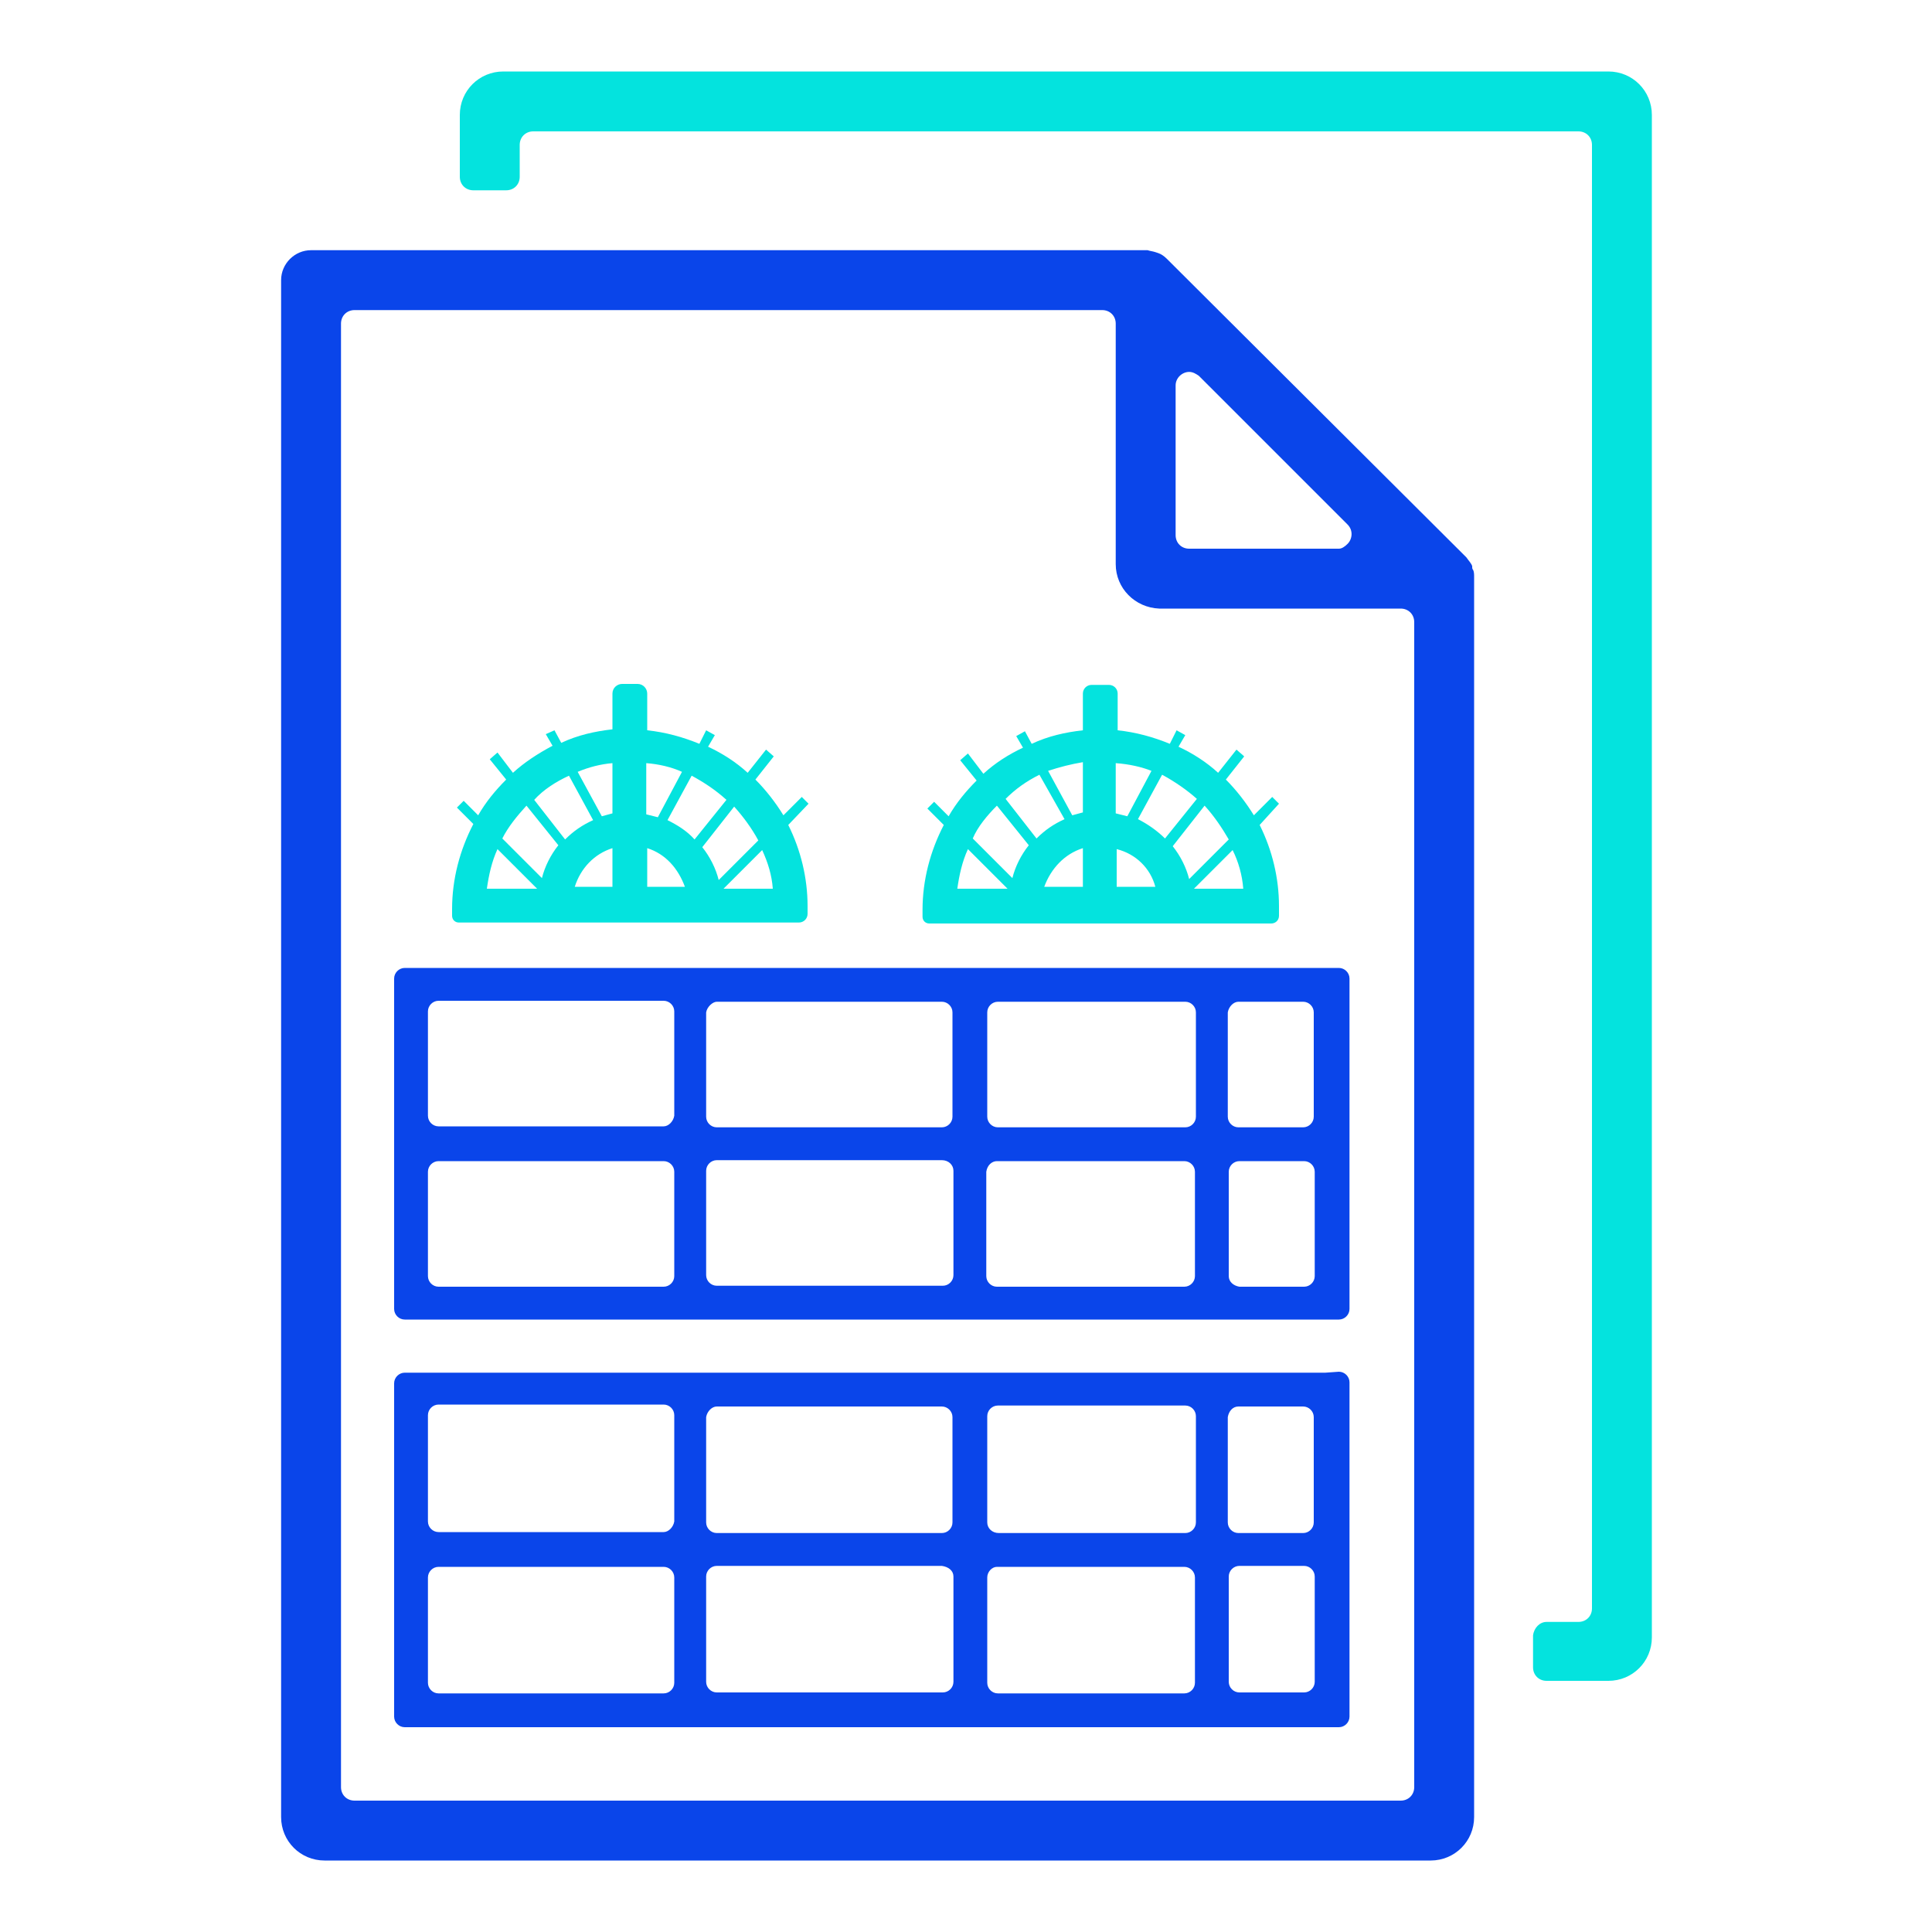
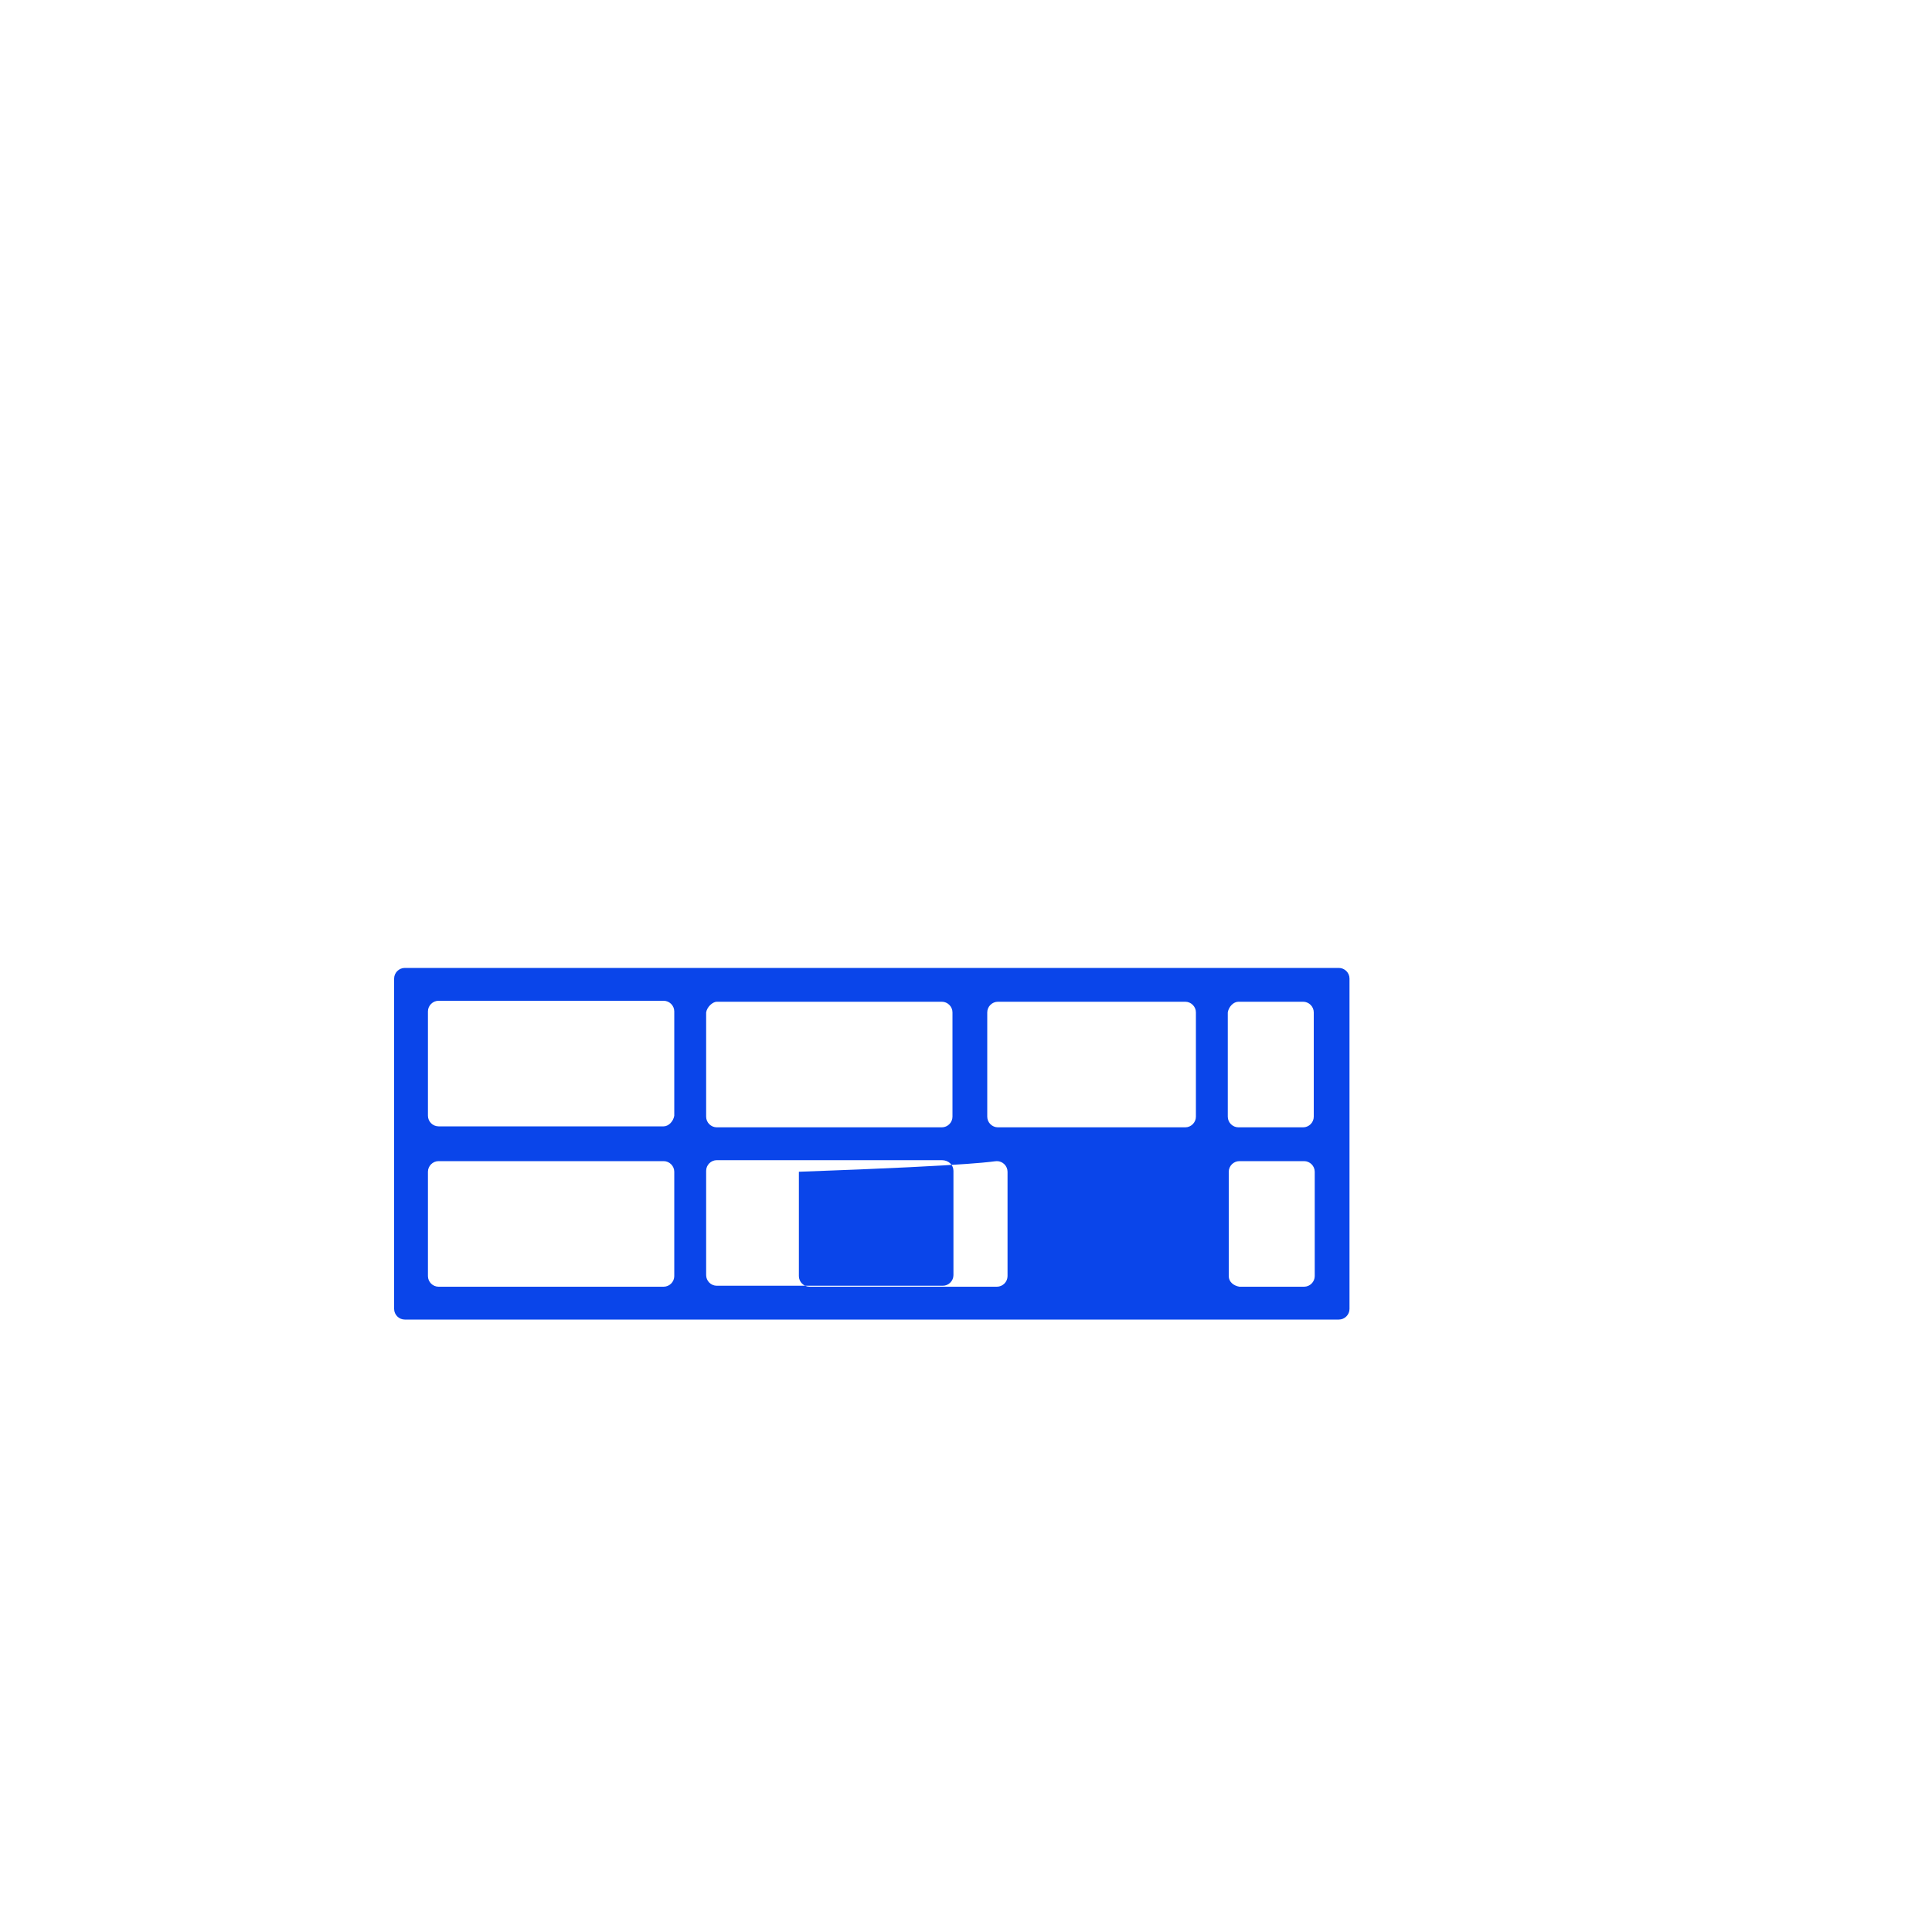
<svg xmlns="http://www.w3.org/2000/svg" version="1.1" id="Camada_1" x="0px" y="0px" viewBox="0 0 200 200" style="enable-background:new 0 0 200 200;" xml:space="preserve">
  <style type="text/css">
	.st0{fill:#0A45EA;}
	.st1{fill:#04E3DE;}
</style>
  <g>
-     <path class="st0" d="M29.1,29v159.1c0,2.5,2,4.5,4.5,4.5l0,0h114.5c2.5,0,4.5-2,4.5-4.5l0,0V59.9c0-0.1,0-0.1,0-0.2   c0-0.2,0-0.5-0.1-0.7c-0.1-0.1-0.1-0.2-0.1-0.4c-0.1-0.3-0.4-0.6-0.6-0.9l-31-30.9c-0.3-0.3-0.6-0.5-0.9-0.6l-0.3-0.1   c-0.3-0.1-0.5-0.1-0.8-0.2c-0.1,0-0.1,0-0.2,0H32.2C30.5,25.9,29.1,27.3,29.1,29L29.1,29z M138.6,56.8h-15.5   c-0.8,0-1.4-0.6-1.4-1.4l0,0V39.9c0-0.8,0.7-1.4,1.4-1.4c0.4,0,0.7,0.2,1,0.4l15.4,15.4c0.6,0.6,0.5,1.5,0,2   C139.2,56.6,138.9,56.8,138.6,56.8z M36.7,32.1h77.4c0.8,0,1.4,0.6,1.4,1.4l0,0v24.9c0,2.5,2,4.5,4.5,4.6h0.1h24.9   c0.8,0,1.4,0.6,1.4,1.4V185c0,0.8-0.6,1.4-1.4,1.4H36.7c-0.8,0-1.4-0.6-1.4-1.4V33.5C35.3,32.7,35.9,32.1,36.7,32.1L36.7,32.1z" />
-     <path class="st1" d="M158.7,169.3v3.3c0,0.8,0.6,1.4,1.4,1.4h6.4c2.5,0,4.5-2,4.5-4.5l0,0V11.9c0-2.5-2-4.5-4.5-4.5l0,0H52.1   c-2.5,0-4.5,2-4.5,4.5l0,0v6.4c0,0.8,0.6,1.4,1.4,1.4h0.1h3.3c0.8,0,1.4-0.6,1.4-1.4l0,0V15c0-0.8,0.6-1.4,1.4-1.4l0,0h108.2   c0.8,0,1.4,0.6,1.4,1.4l0,0v151.5c0,0.8-0.6,1.4-1.4,1.4h-3.3C159.4,167.9,158.8,168.5,158.7,169.3L158.7,169.3z" />
-     <path class="st0" d="M137.2,100.2H41.9c-0.6,0-1.1,0.5-1.1,1.1v34.2c0,0.6,0.5,1.1,1.1,1.1l0,0h96.7c0.6,0,1.1-0.5,1.1-1.1l0,0   v-34.2c0-0.6-0.5-1.1-1.1-1.1C138.4,100.2,137.2,100.2,137.2,100.2z M74.2,103.7h23.3c0.6,0,1.1,0.5,1.1,1.1v10.8   c0,0.6-0.5,1.1-1.1,1.1H74.2c-0.6,0-1.1-0.5-1.1-1.1v-10.8C73.2,104.2,73.8,103.7,74.2,103.7L74.2,103.7z M68.7,116.6H45.4   c-0.6,0-1.1-0.5-1.1-1.1v-10.8c0-0.6,0.5-1.1,1.1-1.1h23.3c0.6,0,1.1,0.5,1.1,1.1v10.8C69.7,116.1,69.2,116.6,68.7,116.6   L68.7,116.6z M98.7,121.2V132c0,0.6-0.5,1.1-1.1,1.1l0,0H74.2c-0.6,0-1.1-0.5-1.1-1.1l0,0v-10.8c0-0.6,0.5-1.1,1.1-1.1h23.3   C98.2,120.1,98.7,120.6,98.7,121.2C98.7,121.1,98.7,121.2,98.7,121.2L98.7,121.2z M103.2,120.2h19.4c0.6,0,1.1,0.5,1.1,1.1v10.8   c0,0.6-0.5,1.1-1.1,1.1l0,0h-19.4c-0.6,0-1.1-0.5-1.1-1.1l0,0v-10.8C102.2,120.6,102.7,120.2,103.2,120.2z M102.2,115.6v-10.8   c0-0.6,0.5-1.1,1.1-1.1h19.4c0.6,0,1.1,0.5,1.1,1.1v10.8c0,0.6-0.5,1.1-1.1,1.1h-19.4C102.7,116.7,102.2,116.2,102.2,115.6   C102.2,115.6,102.2,115.6,102.2,115.6L102.2,115.6z M128.2,103.7h6.7c0.6,0,1.1,0.5,1.1,1.1v10.8c0,0.6-0.5,1.1-1.1,1.1h-6.7   c-0.6,0-1.1-0.5-1.1-1.1v-10.8C127.2,104.2,127.7,103.7,128.2,103.7L128.2,103.7L128.2,103.7z M45.4,120.2h23.3   c0.6,0,1.1,0.5,1.1,1.1v10.8c0,0.6-0.5,1.1-1.1,1.1l0,0H45.4c-0.6,0-1.1-0.5-1.1-1.1l0,0v-10.8C44.3,120.7,44.8,120.2,45.4,120.2   L45.4,120.2z M127.2,132.1v-10.8c0-0.6,0.5-1.1,1.1-1.1h6.7c0.6,0,1.1,0.5,1.1,1.1v10.8c0,0.6-0.5,1.1-1.1,1.1l0,0h-6.7   C127.7,133.1,127.2,132.7,127.2,132.1C127.2,132,127.2,132,127.2,132.1L127.2,132.1z" />
-     <path class="st0" d="M137.2,142.1H41.9c-0.6,0-1.1,0.5-1.1,1.1l0,0v34.5c0,0.6,0.5,1.1,1.1,1.1h96.7c0.6,0,1.1-0.5,1.1-1.1l0,0   v-34.6c0-0.6-0.5-1.1-1.1-1.1L137.2,142.1L137.2,142.1z M74.2,145.6h23.3c0.6,0,1.1,0.5,1.1,1.1l0,0v10.9c0,0.6-0.5,1.1-1.1,1.1   H74.2c-0.6,0-1.1-0.5-1.1-1.1l0,0v-10.9C73.2,146.1,73.7,145.6,74.2,145.6L74.2,145.6L74.2,145.6z M68.7,158.6H45.4   c-0.6,0-1.1-0.5-1.1-1.1l0,0v-11c0-0.6,0.5-1.1,1.1-1.1h23.3c0.6,0,1.1,0.5,1.1,1.1l0,0v11C69.7,158.1,69.2,158.6,68.7,158.6   L68.7,158.6z M98.7,163.2v10.9c0,0.6-0.5,1.1-1.1,1.1H74.2c-0.6,0-1.1-0.5-1.1-1.1l0,0v-10.9c0-0.6,0.5-1.1,1.1-1.1h23.3   C98.2,162.2,98.7,162.6,98.7,163.2L98.7,163.2L98.7,163.2z M103.2,162.2h19.4c0.6,0,1.1,0.5,1.1,1.1l0,0v10.9   c0,0.6-0.5,1.1-1.1,1.1h-19.3c-0.6,0-1.1-0.5-1.1-1.1l0,0v-10.9C102.2,162.7,102.7,162.2,103.2,162.2   C103.2,162.2,103.2,162.2,103.2,162.2L103.2,162.2z M102.2,157.6v-11c0-0.6,0.5-1.1,1.1-1.1h19.4c0.6,0,1.1,0.5,1.1,1.1l0,0v11   c0,0.6-0.5,1.1-1.1,1.1h-19.3C102.7,158.7,102.2,158.2,102.2,157.6L102.2,157.6L102.2,157.6z M128.2,145.6h6.7   c0.6,0,1.1,0.5,1.1,1.1l0,0v10.9c0,0.6-0.5,1.1-1.1,1.1h-6.7c-0.6,0-1.1-0.5-1.1-1.1l0,0v-10.9   C127.2,146.1,127.6,145.6,128.2,145.6C128.2,145.6,128.2,145.6,128.2,145.6L128.2,145.6z M45.4,162.2h23.3c0.6,0,1.1,0.5,1.1,1.1   l0,0v10.9c0,0.6-0.5,1.1-1.1,1.1H45.4c-0.6,0-1.1-0.5-1.1-1.1l0,0v-10.9C44.3,162.7,44.8,162.2,45.4,162.2L45.4,162.2z    M127.2,174.1v-10.9c0-0.6,0.5-1.1,1.1-1.1h6.7c0.6,0,1.1,0.5,1.1,1.1l0,0v10.9c0,0.6-0.5,1.1-1.1,1.1h-6.7   C127.7,175.2,127.2,174.7,127.2,174.1z" />
-     <path class="st1" d="M83,82.5l-1.9,1.9c-0.8-1.3-1.8-2.6-2.9-3.7l1.9-2.4l-0.8-0.7L77.4,80c-1.2-1.1-2.6-2-4.1-2.7l0.7-1.2   l-0.9-0.5L72.4,77c-1.7-0.7-3.5-1.2-5.4-1.4v-3.8c0-0.5-0.4-1-1-1h-1.6c-0.5,0-1,0.4-1,1v3.7c-1.8,0.2-3.6,0.6-5.3,1.4l-0.7-1.3   L56.5,76l0.7,1.2c-1.5,0.8-2.9,1.7-4.1,2.8l-1.6-2.1l-0.8,0.7l1.7,2.1c-1.1,1.1-2.1,2.3-2.9,3.7L48,82.9l-0.7,0.7l1.7,1.7   c-1.4,2.7-2.2,5.7-2.2,8.8v0.7c0,0.4,0.3,0.7,0.7,0.7h35.2c0.5,0,0.9-0.4,0.9-0.9v-0.8c0-2.9-0.7-5.8-2-8.4l2.1-2.2L83,82.5z    M78.5,87l-4.1,4.1c-0.3-1.2-0.9-2.4-1.7-3.4l3.3-4.2C76.9,84.5,77.8,85.7,78.5,87z M63.4,87.8v4h-3.9   C60.1,89.9,61.5,88.4,63.4,87.8L63.4,87.8z M70.9,91.8H67v-4C68.9,88.4,70.2,89.9,70.9,91.8L70.9,91.8z M75.2,82.8l-3.3,4.1   c-0.8-0.9-1.8-1.5-2.8-2l2.5-4.6C72.9,81,74.1,81.8,75.2,82.8L75.2,82.8z M70.6,79.9l-2.5,4.7c-0.4-0.1-0.8-0.2-1.2-0.3V79   C68.2,79.1,69.5,79.4,70.6,79.9z M63.4,79v5.2c-0.4,0.1-0.7,0.2-1.1,0.3l-2.5-4.6C61,79.4,62.2,79.1,63.4,79z M58.9,80.3l2.5,4.6   c-1.1,0.5-2,1.1-2.9,2l-3.2-4.1C56.3,81.7,57.6,80.9,58.9,80.3z M54.5,83.4l3.3,4.1c-0.8,1-1.4,2.2-1.7,3.4L52,86.8   C52.6,85.6,53.5,84.5,54.5,83.4z M50.4,92c0.2-1.4,0.5-2.8,1.1-4.1l4.1,4.1H50.4L50.4,92L50.4,92z M80,92L80,92h-5.1l4-4   C79.5,89.3,79.9,90.6,80,92L80,92z" />
-     <path class="st1" d="M132.4,83.2l-0.7-0.7l-1.9,1.9c-0.8-1.3-1.8-2.6-2.9-3.7l1.9-2.4l-0.8-0.7l-1.9,2.4c-1.2-1.1-2.6-2-4.1-2.7   l0.7-1.2l-0.9-0.5l-0.7,1.4c-1.7-0.7-3.5-1.2-5.4-1.4v-3.8c0-0.5-0.4-0.9-0.9-0.9l0,0h-1.8c-0.5,0-0.9,0.4-0.9,0.9l0,0v3.8   c-1.8,0.2-3.6,0.6-5.3,1.4l-0.7-1.3l-0.9,0.5l0.7,1.2c-1.5,0.7-2.9,1.6-4.1,2.7l-1.6-2.1l-0.8,0.7l1.7,2.1   c-1.1,1.1-2.1,2.3-2.9,3.7L96.7,83L96,83.7l1.7,1.7c-1.4,2.7-2.2,5.7-2.2,8.8v0.7c0,0.4,0.3,0.7,0.7,0.7h35.4   c0.4,0,0.8-0.3,0.8-0.8v-1c0-2.9-0.7-5.8-2-8.4L132.4,83.2z M127.2,86.9l-4.1,4.1c-0.3-1.2-0.9-2.4-1.7-3.4l3.3-4.2   C125.7,84.5,126.5,85.7,127.2,86.9L127.2,86.9z M112.1,87.8v4h-4C108.8,89.9,110.2,88.4,112.1,87.8L112.1,87.8z M119.6,91.8h-4   v-3.9C117.6,88.4,119.1,89.9,119.6,91.8L119.6,91.8z M123.9,82.7l-3.3,4.1c-0.8-0.8-1.8-1.5-2.8-2l2.5-4.6   C121.6,80.9,122.9,81.8,123.9,82.7L123.9,82.7z M119.2,79.8l-2.5,4.7c-0.4-0.1-0.8-0.2-1.2-0.3V79   C116.9,79.1,118.2,79.4,119.2,79.8L119.2,79.8z M112.1,78.9v5.2c-0.4,0.1-0.7,0.2-1.1,0.3l-2.5-4.6   C109.7,79.4,110.9,79.1,112.1,78.9L112.1,78.9z M107.6,80.2l2.6,4.6c-1.1,0.5-2,1.1-2.9,2l-3.2-4.1   C105.1,81.7,106.2,80.9,107.6,80.2L107.6,80.2z M103.2,83.4l3.3,4.1c-0.8,1-1.4,2.2-1.7,3.4l-4.1-4.1   C101.2,85.6,102.2,84.4,103.2,83.4L103.2,83.4z M99.1,92c0.2-1.4,0.5-2.8,1.1-4.1l4.1,4.1H99.1L99.1,92z M128.7,92L128.7,92h-5.1   l4-4C128.2,89.2,128.6,90.6,128.7,92L128.7,92z" />
+     <path class="st0" d="M137.2,100.2H41.9c-0.6,0-1.1,0.5-1.1,1.1v34.2c0,0.6,0.5,1.1,1.1,1.1l0,0h96.7c0.6,0,1.1-0.5,1.1-1.1l0,0   v-34.2c0-0.6-0.5-1.1-1.1-1.1C138.4,100.2,137.2,100.2,137.2,100.2z M74.2,103.7h23.3c0.6,0,1.1,0.5,1.1,1.1v10.8   c0,0.6-0.5,1.1-1.1,1.1H74.2c-0.6,0-1.1-0.5-1.1-1.1v-10.8C73.2,104.2,73.8,103.7,74.2,103.7L74.2,103.7z M68.7,116.6H45.4   c-0.6,0-1.1-0.5-1.1-1.1v-10.8c0-0.6,0.5-1.1,1.1-1.1h23.3c0.6,0,1.1,0.5,1.1,1.1v10.8C69.7,116.1,69.2,116.6,68.7,116.6   L68.7,116.6z M98.7,121.2V132c0,0.6-0.5,1.1-1.1,1.1l0,0H74.2c-0.6,0-1.1-0.5-1.1-1.1l0,0v-10.8c0-0.6,0.5-1.1,1.1-1.1h23.3   C98.2,120.1,98.7,120.6,98.7,121.2C98.7,121.1,98.7,121.2,98.7,121.2L98.7,121.2z M103.2,120.2c0.6,0,1.1,0.5,1.1,1.1v10.8   c0,0.6-0.5,1.1-1.1,1.1l0,0h-19.4c-0.6,0-1.1-0.5-1.1-1.1l0,0v-10.8C102.2,120.6,102.7,120.2,103.2,120.2z M102.2,115.6v-10.8   c0-0.6,0.5-1.1,1.1-1.1h19.4c0.6,0,1.1,0.5,1.1,1.1v10.8c0,0.6-0.5,1.1-1.1,1.1h-19.4C102.7,116.7,102.2,116.2,102.2,115.6   C102.2,115.6,102.2,115.6,102.2,115.6L102.2,115.6z M128.2,103.7h6.7c0.6,0,1.1,0.5,1.1,1.1v10.8c0,0.6-0.5,1.1-1.1,1.1h-6.7   c-0.6,0-1.1-0.5-1.1-1.1v-10.8C127.2,104.2,127.7,103.7,128.2,103.7L128.2,103.7L128.2,103.7z M45.4,120.2h23.3   c0.6,0,1.1,0.5,1.1,1.1v10.8c0,0.6-0.5,1.1-1.1,1.1l0,0H45.4c-0.6,0-1.1-0.5-1.1-1.1l0,0v-10.8C44.3,120.7,44.8,120.2,45.4,120.2   L45.4,120.2z M127.2,132.1v-10.8c0-0.6,0.5-1.1,1.1-1.1h6.7c0.6,0,1.1,0.5,1.1,1.1v10.8c0,0.6-0.5,1.1-1.1,1.1l0,0h-6.7   C127.7,133.1,127.2,132.7,127.2,132.1C127.2,132,127.2,132,127.2,132.1L127.2,132.1z" />
  </g>
</svg>